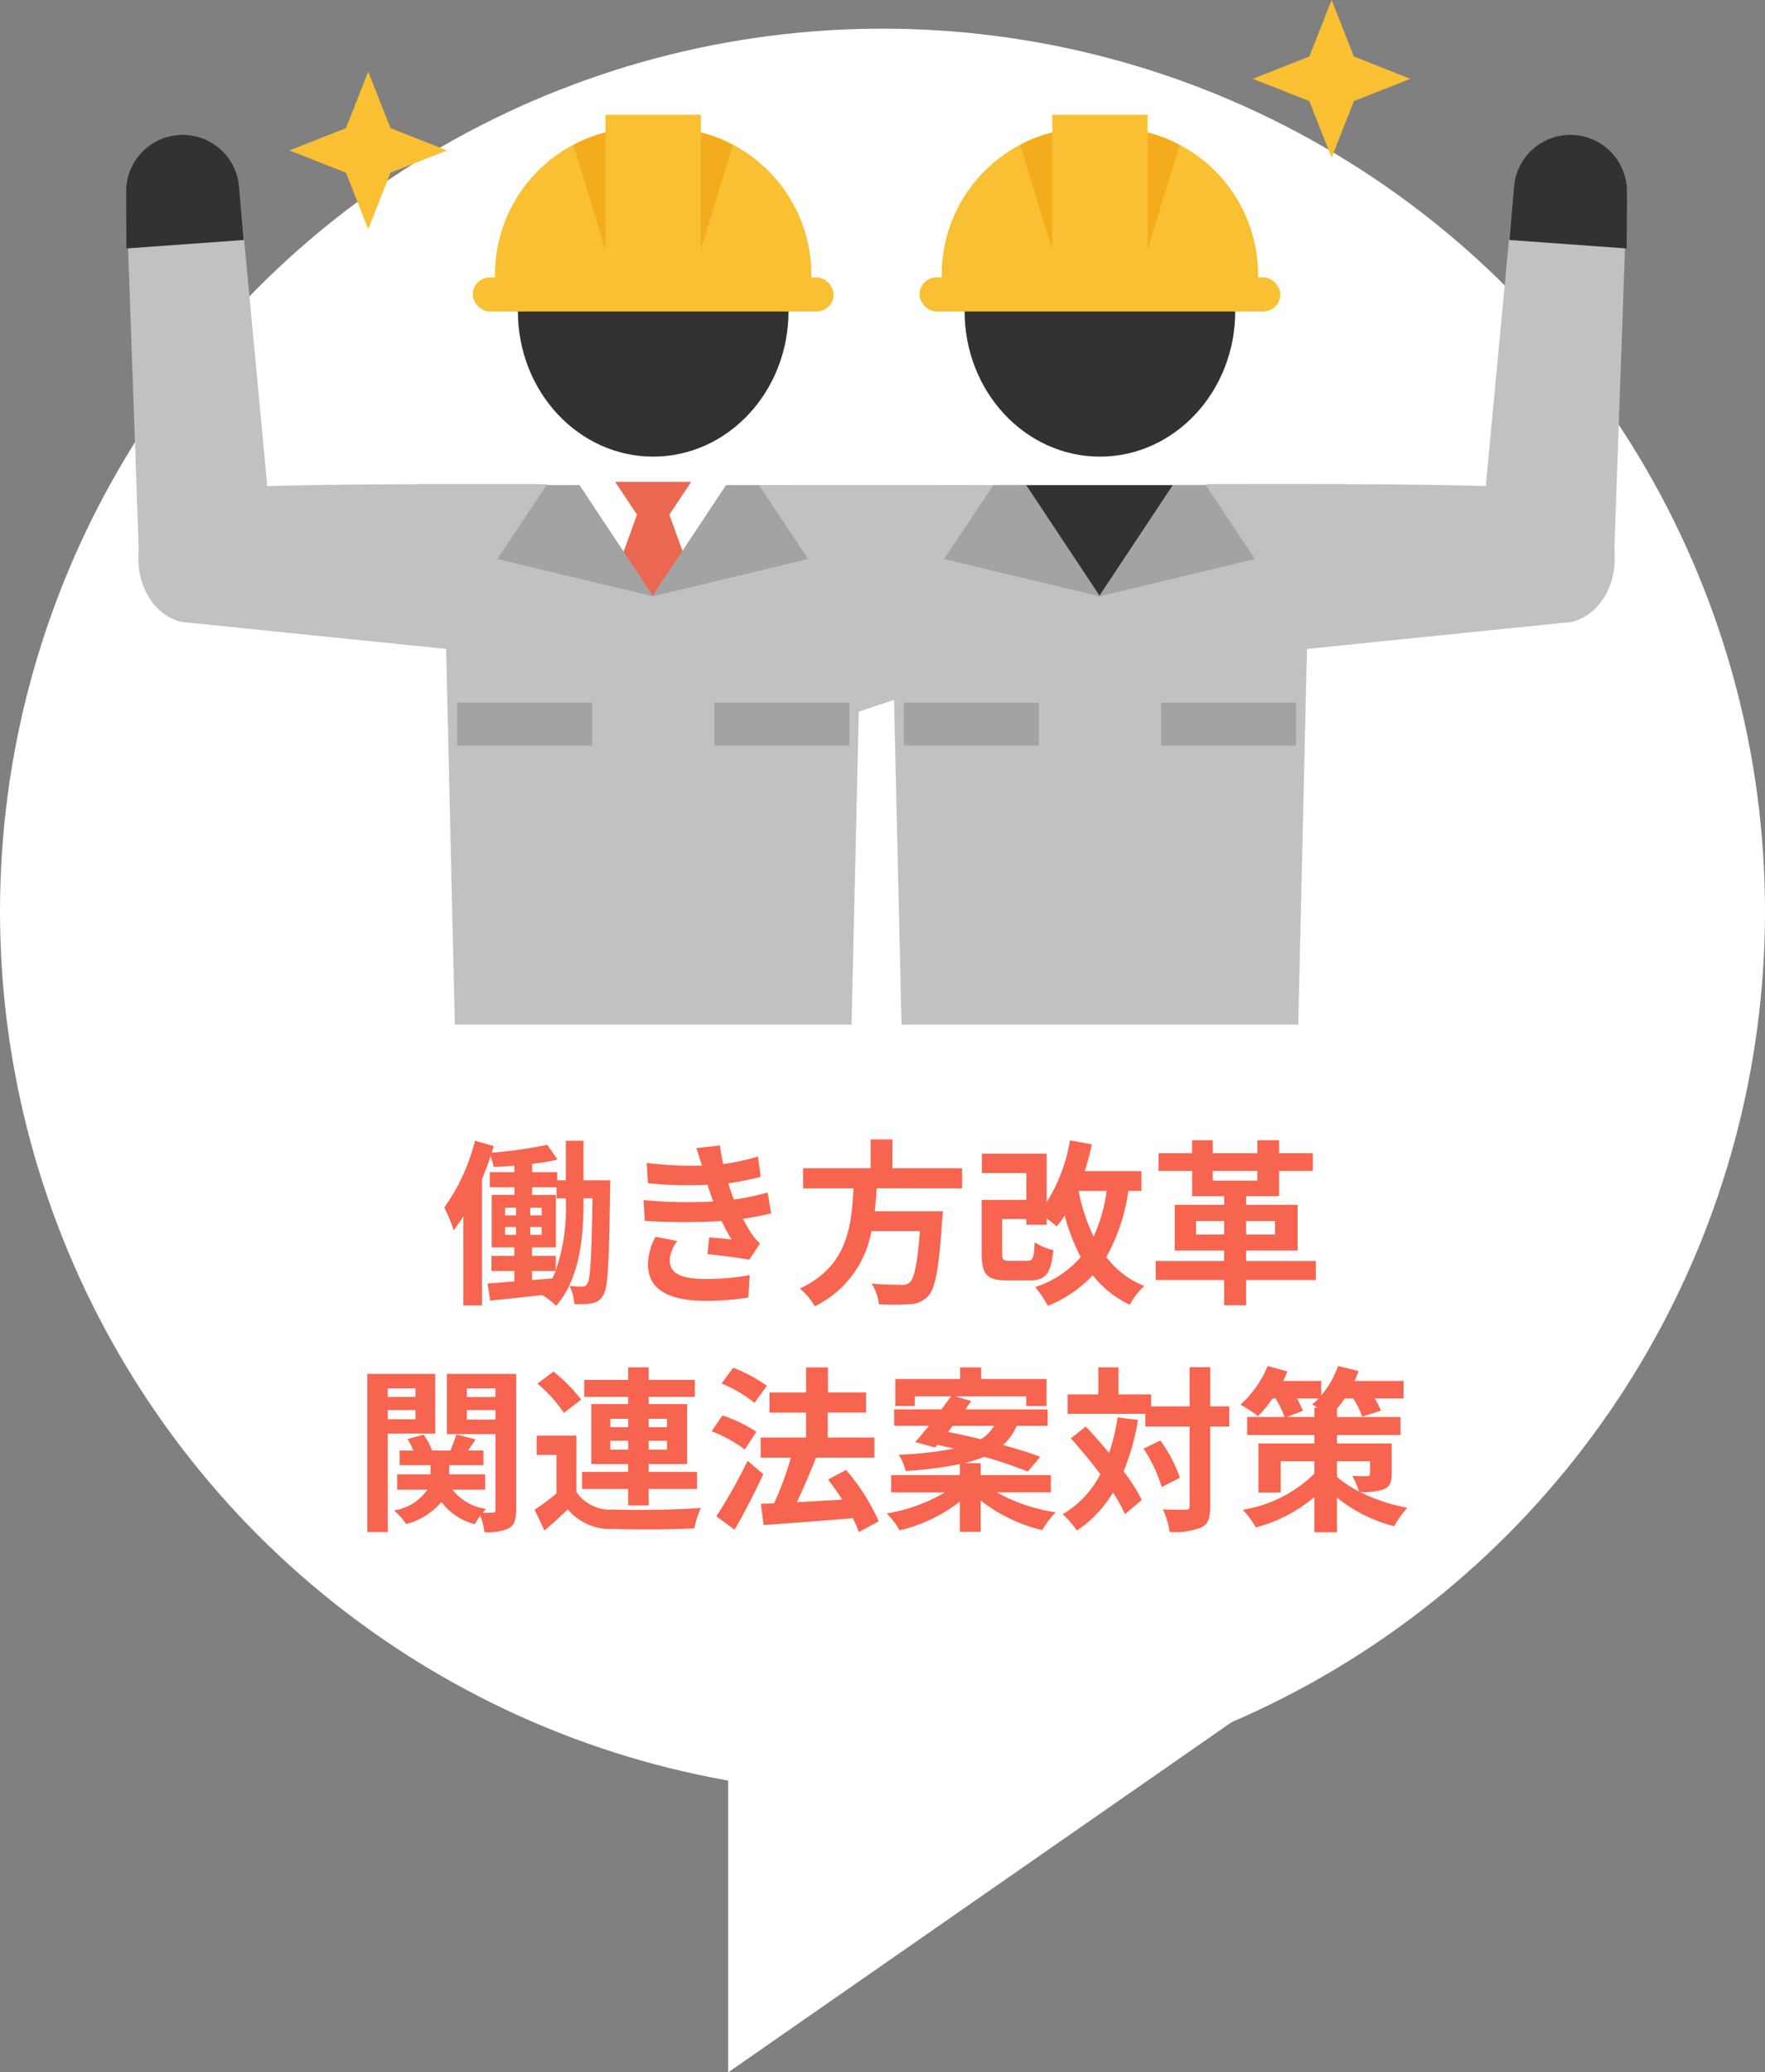
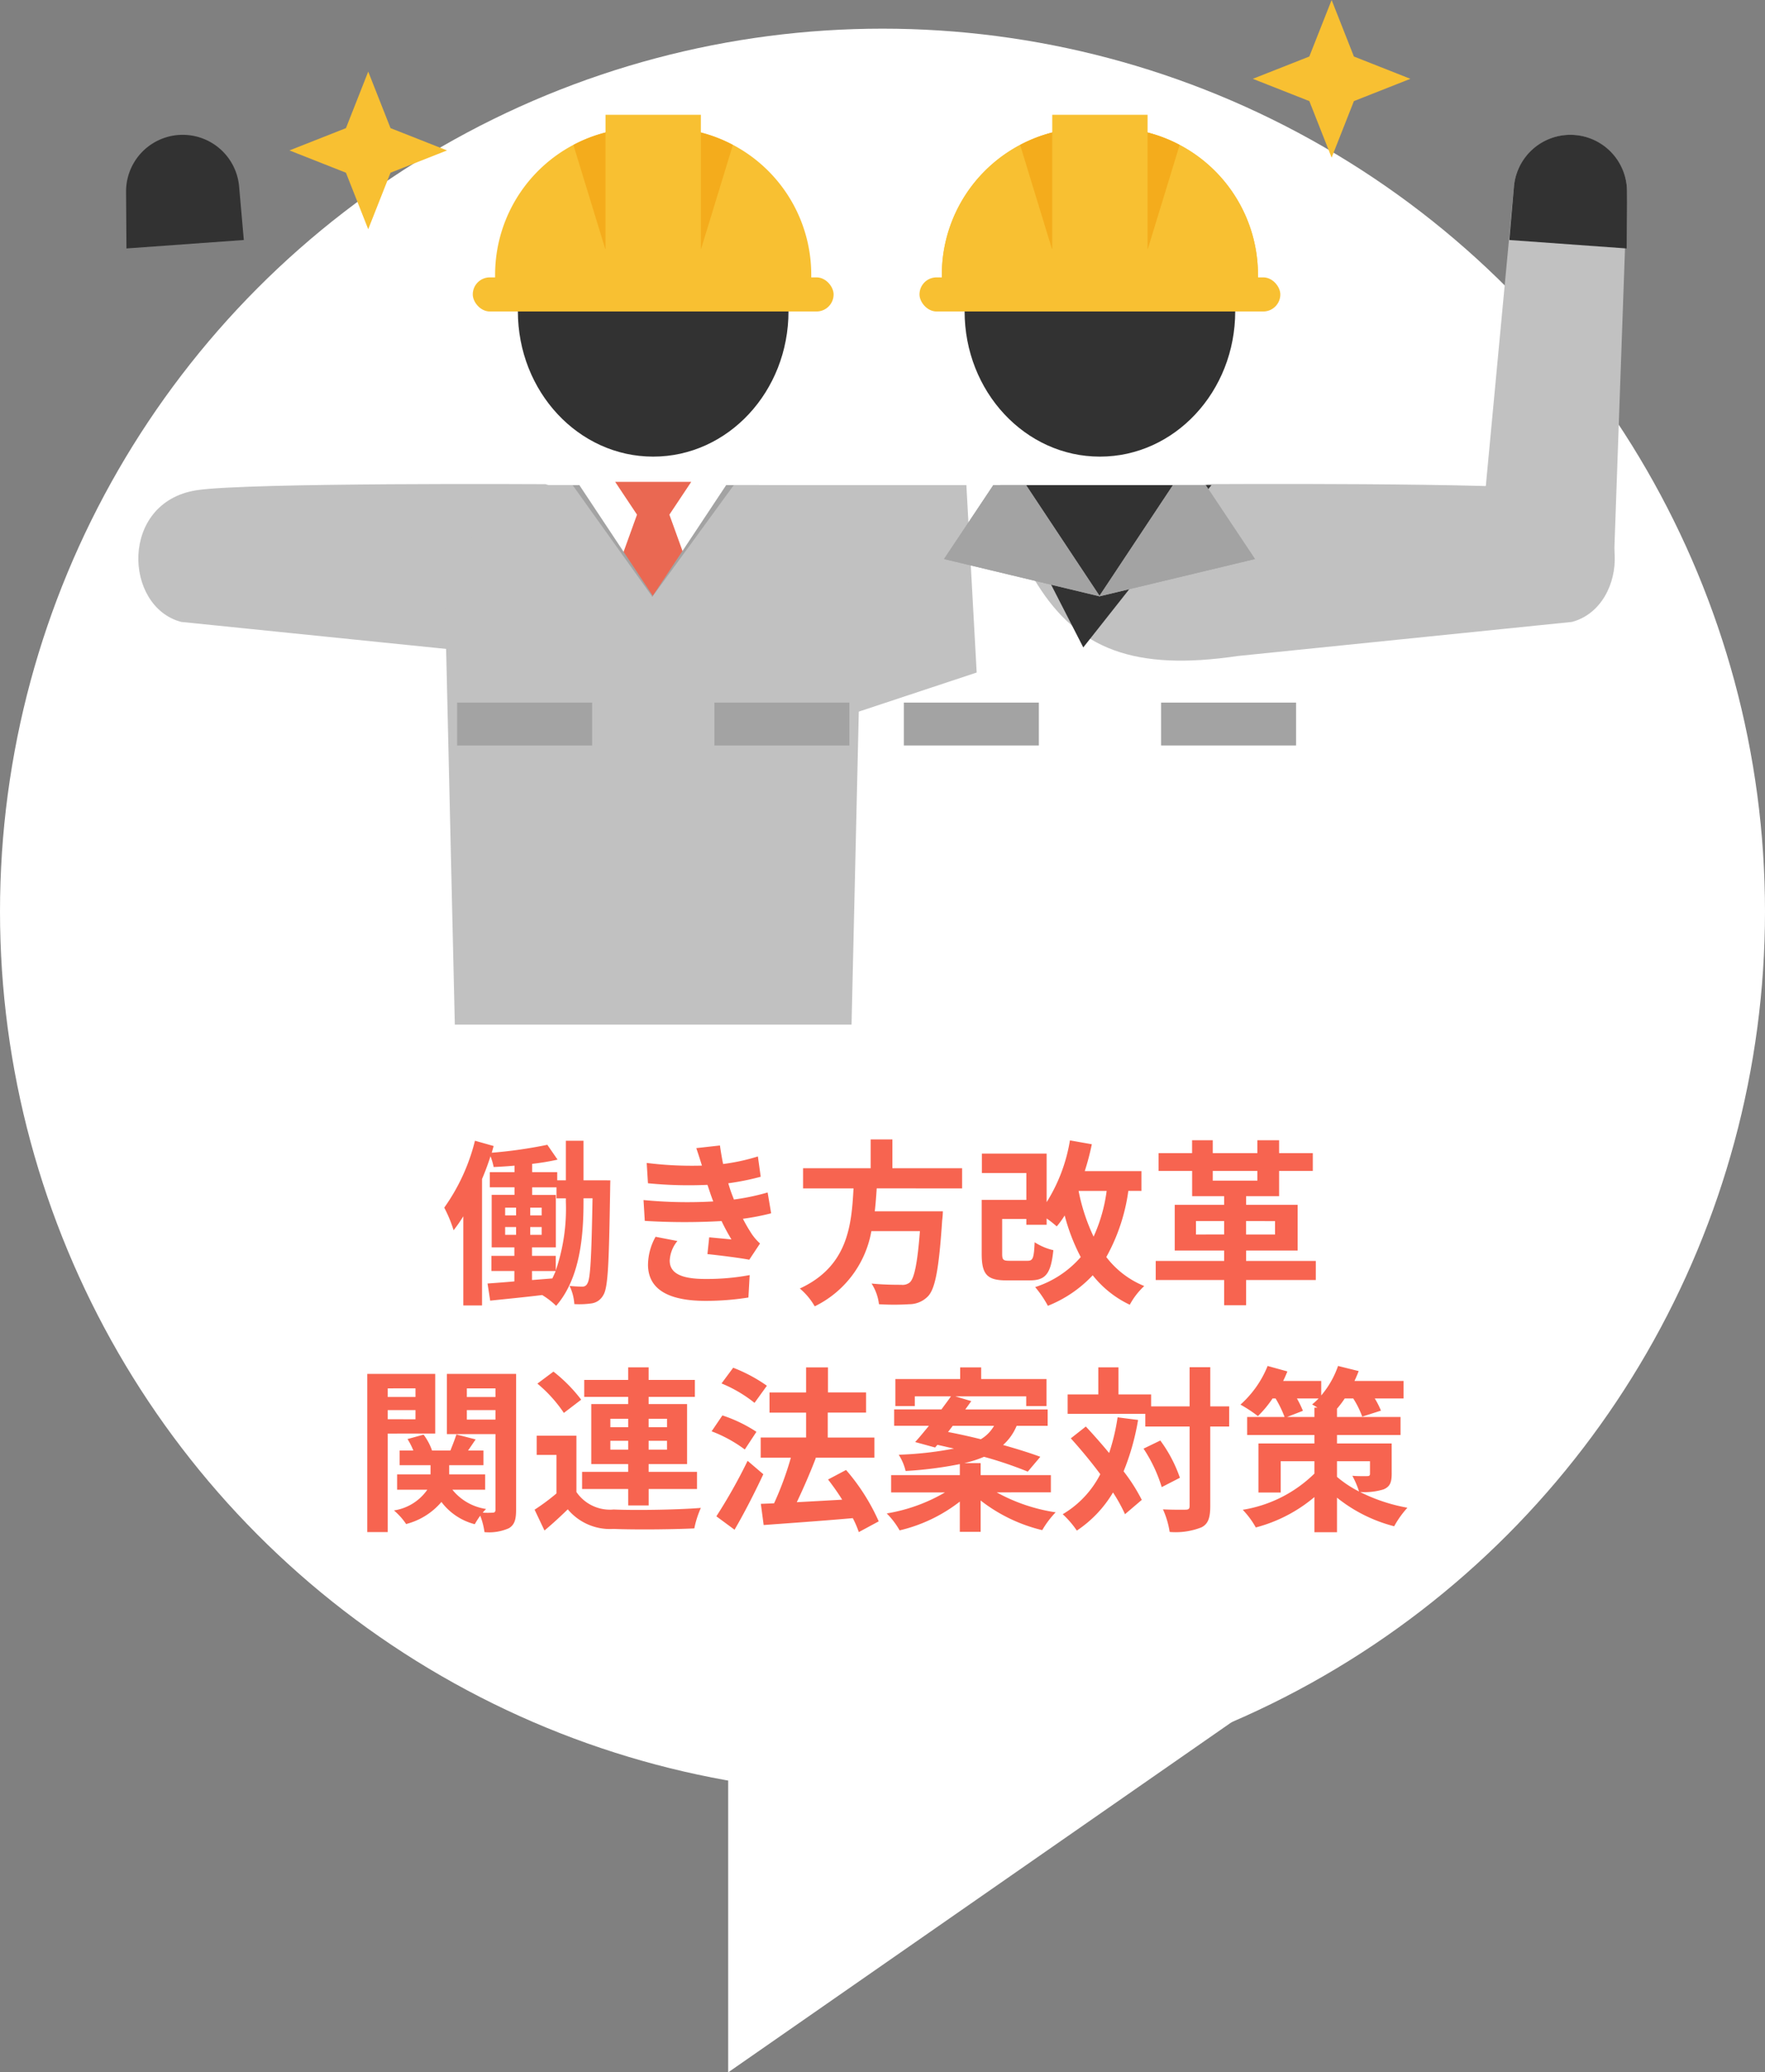
<svg xmlns="http://www.w3.org/2000/svg" height="164.33" viewBox="0 0 140 164.33" width="140">
  <rect x="0" y="0" width="140" height="164.33" fill="#808080" stroke="none" />
  <circle cx="70" cy="72.273" fill="#fff" r="70" />
  <path d="m-25.116-6.972a15.131 15.131 0 0 1 -.8 5.446v-1.162h-1.884v-.672h1.89v-4.158h-1.88v-.6h1.932v.868h.742zm-2.684 5.488h1.876c-.084.2-.168.392-.266.588l-1.61.126zm-2.132-3.486h.868v.616h-.868zm0-1.54h.868v.616h-.868zm1.988.616v-.616h.91v.616zm0 1.54v-.616h.91v.616zm4.228-4.326v-3.136h-1.4v3.136h-.684v-.644h-1.99v-.658a18.893 18.893 0 0 0 2.016-.336l-.812-1.176a36.2 36.2 0 0 1 -4.41.63c.056-.182.1-.364.154-.532l-1.484-.42a15.626 15.626 0 0 1 -2.436 5.306 10.582 10.582 0 0 1 .742 1.792 11.759 11.759 0 0 0 .77-1.106v7.07h1.484v-10.024c.252-.588.476-1.2.672-1.806a5.143 5.143 0 0 1 .252.854c.532-.028 1.092-.056 1.652-.112v.518h-1.96v1.2h1.96v.6h-1.81v4.164h1.8v.672h-1.82v1.2h1.82v.826c-.8.07-1.526.126-2.128.168l.21 1.358c1.172-.122 2.642-.264 4.126-.444a6.412 6.412 0 0 1 1.106.854c1.918-2.2 2.17-5.6 2.17-8.246v-.28h.716c-.086 4.732-.17 6.384-.408 6.752a.411.411 0 0 1 -.406.252c-.224 0-.588-.014-1.008-.056a3.87 3.87 0 0 1 .378 1.442 6.779 6.779 0 0 0 1.372-.056 1.248 1.248 0 0 0 .91-.63c.406-.588.462-2.618.56-8.442 0-.2.014-.686.014-.686zm4.76 1.568.1 1.652a52.065 52.065 0 0 0 6.09.014c.224.476.49.966.784 1.456-.42-.042-1.176-.112-1.764-.168l-.14 1.33c1.022.112 2.534.294 3.318.448l.854-1.288a4.268 4.268 0 0 1 -.63-.714 12.741 12.741 0 0 1 -.728-1.246 18.759 18.759 0 0 0 2.24-.434l-.28-1.652a18.074 18.074 0 0 1 -2.674.56c-.084-.224-.168-.434-.238-.63s-.14-.434-.21-.658a20.409 20.409 0 0 0 2.574-.518l-.224-1.61a16.091 16.091 0 0 1 -2.758.6q-.147-.714-.252-1.47l-1.876.21c.168.49.308.938.448 1.386a29.122 29.122 0 0 1 -4.382-.21l.1 1.61a32.733 32.733 0 0 0 4.718.126c.084.238.168.5.28.826.056.154.112.322.182.49a35.875 35.875 0 0 1 -5.532-.11zm2.688 3.248-1.732-.336a4.649 4.649 0 0 0 -.6 2.254c.028 2 1.764 2.828 4.564 2.828a21.5 21.5 0 0 0 3.4-.266l.1-1.778a18.426 18.426 0 0 1 -3.514.308c-1.848 0-2.828-.42-2.828-1.456a2.628 2.628 0 0 1 .61-1.554zm22.582-4.172v-1.6h-5.53v-2.282h-1.722v2.282h-5.362v1.6h4c-.154 3-.476 6.188-4.256 7.938a5.322 5.322 0 0 1 1.18 1.414 8.218 8.218 0 0 0 4.494-5.964h3.85c-.196 2.548-.448 3.766-.812 4.074a.9.9 0 0 1 -.672.182c-.406 0-1.386 0-2.352-.1a3.874 3.874 0 0 1 .588 1.64 19.176 19.176 0 0 0 2.394 0 2.067 2.067 0 0 0 1.512-.648c.56-.616.854-2.184 1.106-5.992a6.811 6.811 0 0 0 .056-.728h-5.4c.07-.6.112-1.218.154-1.82zm11.466.2a12.735 12.735 0 0 1 -1.036 3.626 15.31 15.31 0 0 1 -1.19-3.626zm2.758 0v-1.572h-4.494a20.6 20.6 0 0 0 .56-2.128l-1.736-.308a13.247 13.247 0 0 1 -1.848 4.9v-3.85h-5.138v1.54h3.528v2.128h-3.542v4.284c0 1.652.448 2.1 1.974 2.1h1.82c1.26 0 1.694-.49 1.89-2.394a4.7 4.7 0 0 1 -1.484-.63c-.056 1.274-.14 1.47-.56 1.47h-1.428c-.5 0-.588-.07-.588-.56v-2.758h1.918v.462h1.61v-.5a7.968 7.968 0 0 1 .8.63 6.91 6.91 0 0 0 .63-.868 15.6 15.6 0 0 0 1.274 3.3 8.055 8.055 0 0 1 -3.614 2.38 8.69 8.69 0 0 1 1.008 1.484 9.876 9.876 0 0 0 3.556-2.422 8.227 8.227 0 0 0 2.94 2.338 5.694 5.694 0 0 1 1.148-1.484 7.169 7.169 0 0 1 -3.01-2.3 14.935 14.935 0 0 0 1.748-5.246zm4.326 3.458v-1.068h2.236v1.064zm6.272-1.064v1.064h-2.3v-1.068zm-4.942-3.98h3.542v.77h-3.542zm8.176 7.14h-5.53v-.826h4.088v-3.626h-4.088v-.686h2.618v-2h2.674v-1.414h-2.674v-1.022h-1.722v1.022h-3.542v-1.022h-1.638v1.022h-2.656v1.414h2.66v2h2.54v.686h-3.92v3.626h3.92v.826h-5.428v1.512h5.428v2h1.74v-2h5.53zm-71.414 10.1v.686h-2.2v-.682zm-2.2 2.45v-.724h2.2v.728zm3.766 1.134v-4.728h-5.39v12.544h1.624v-7.812zm2.508-1.102v-.756h2.27v.756zm2.27-2.478v.686h-2.27v-.686zm1.638-1.148h-5.488v4.774h3.85v5.992c0 .168-.056.238-.224.238a7.028 7.028 0 0 1 -.784 0 2.788 2.788 0 0 1 .266-.294 4.208 4.208 0 0 1 -2.674-1.526h2.6v-1.218h-2.854v-.728h2.716v-1.162h-1.218l.6-.882-1.526-.392c-.112.35-.308.854-.476 1.274h-1.456a4.585 4.585 0 0 0 -.672-1.26l-1.274.35a5.557 5.557 0 0 1 .462.91h-1.086v1.162h2.45v.728h-2.65v1.218h2.394a3.924 3.924 0 0 1 -2.646 1.642 5.3 5.3 0 0 1 .966 1.078 5.439 5.439 0 0 0 2.8-1.75 4.8 4.8 0 0 0 2.646 1.764 5.9 5.9 0 0 1 .434-.672 5.769 5.769 0 0 1 .336 1.3 3.865 3.865 0 0 0 1.932-.308c.448-.266.574-.686.574-1.456zm7.476 6.006v-.7h1.414v.7zm0-2.45h1.414v.67h-1.414zm4.494 0v.67h-1.458v-.67zm0 2.45h-1.458v-.7h1.456zm-3.08 4.424h1.624v-1.304h3.836v-1.356h-3.838v-.616h3.05v-4.76h-3.05v-.574h3.668v-1.344h-3.668v-.994h-1.624v.994h-3.486v1.344h3.486v.574h-2.926v4.76h2.926v.616h-3.654v1.356h3.654zm-3.728-8.386a12.166 12.166 0 0 0 -2.2-2.226l-1.274.952a10.909 10.909 0 0 1 2.1 2.324zm-.378 2.856h-3.15v1.526h1.568v3.052a16.778 16.778 0 0 1 -1.736 1.288l.784 1.652c.714-.6 1.288-1.134 1.848-1.68a4.361 4.361 0 0 0 3.626 1.554c1.708.07 4.676.042 6.412-.042a7.591 7.591 0 0 1 .518-1.624c-1.932.154-5.236.2-6.916.126a3.22 3.22 0 0 1 -2.954-1.386zm15.108-3.962a12.287 12.287 0 0 0 -2.674-1.428l-.924 1.246a10.678 10.678 0 0 1 2.618 1.54zm-.83 3.654a11.281 11.281 0 0 0 -2.7-1.3l-.854 1.26a10.785 10.785 0 0 1 2.632 1.442zm-.7 2.3a41.839 41.839 0 0 1 -2.478 4.4l1.442 1.064c.784-1.344 1.6-2.94 2.282-4.4zm10.4 4.8a16.289 16.289 0 0 0 -2.59-4.074l-1.428.756c.378.49.77 1.036 1.12 1.6-1.232.07-2.478.14-3.6.2.5-1.05 1.064-2.338 1.512-3.514l-.056-.014h4.7v-1.6h-3.7v-1.98h3.038v-1.6h-3.022v-1.984h-1.736v1.988h-2.9v1.6h2.9v1.974h-3.6v1.6h2.394a25.366 25.366 0 0 1 -1.332 3.618l-1.05.042.224 1.68c1.89-.14 4.536-.322 7.07-.546a7.731 7.731 0 0 1 .476 1.106zm5.872-7.576h3.276a2.928 2.928 0 0 1 -1.048 1.064c-.9-.224-1.792-.42-2.6-.574zm7.784 5.278v-1.368h-5.572v-.952h-1.3a8.99 8.99 0 0 0 1.568-.5 30.759 30.759 0 0 1 3.472 1.176l.994-1.176c-.784-.294-1.82-.616-2.954-.938a4.159 4.159 0 0 0 1.076-1.52h2.46v-1.3h-6.534c.168-.224.322-.448.476-.658l-1.274-.38h5.632v.77h1.61v-2.142h-5.184v-.924h-1.666v.924h-5.138v2.142h1.54v-.77h2.87c-.224.322-.49.672-.756 1.036h-3.752v1.3h2.758c-.392.476-.756.924-1.092 1.288l1.582.434.182-.21c.42.084.868.2 1.316.294a27.787 27.787 0 0 1 -4.382.49 4.205 4.205 0 0 1 .546 1.288 30.591 30.591 0 0 0 4.3-.546v.874h-5.448v1.372h4.27a13.466 13.466 0 0 1 -4.62 1.666 6.316 6.316 0 0 1 1.022 1.344 12.393 12.393 0 0 0 4.774-2.282v2.4h1.652v-2.488a12.79 12.79 0 0 0 4.886 2.352 7.338 7.338 0 0 1 1.064-1.414 13.952 13.952 0 0 1 -4.676-1.582zm5.292-5.95a16.41 16.41 0 0 1 -.672 2.828c-.616-.742-1.246-1.456-1.848-2.1l-1.19.938c.77.854 1.6 1.848 2.338 2.842a7.773 7.773 0 0 1 -2.982 3.174 7.3 7.3 0 0 1 1.12 1.3 9.414 9.414 0 0 0 2.87-3.024 13.07 13.07 0 0 1 .952 1.722l1.33-1.134a13.869 13.869 0 0 0 -1.442-2.264 19.129 19.129 0 0 0 1.148-4.074zm2.058 2.482a11.665 11.665 0 0 1 1.442 3.052l1.442-.742a10.99 10.99 0 0 0 -1.554-2.954zm6.794-3.35h-1.5v-3.108h-1.64v3.108h-3.052v-.95h-2.59v-2.144h-1.6v2.144h-2.432v1.54h6.16v1.008h3.514v6.3c0 .224-.084.294-.336.294s-.994.014-1.778-.028a6.859 6.859 0 0 1 .532 1.792 5.58 5.58 0 0 0 2.52-.364c.532-.266.7-.756.7-1.694v-6.3h1.5zm8.55 4.35h2.618v.98c0 .154-.056.2-.224.2s-.728.014-1.176-.028a7.1 7.1 0 0 1 .532 1.248 8.824 8.824 0 0 1 -1.75-1.162zm-3.962-3.51 1.26-.49a8.665 8.665 0 0 0 -.476-.98h1.722a5.488 5.488 0 0 1 -.518.476q.189.1.42.252h-.238v.742zm8.3 2.1h-4.338v-.672h5.04v-1.428h-5.04v-.658a7.7 7.7 0 0 0 .616-.812h.672a7.168 7.168 0 0 1 .714 1.442l1.484-.476a6.283 6.283 0 0 0 -.49-.966h2.282v-1.386h-3.892c.126-.266.238-.532.336-.784l-1.638-.406a7.3 7.3 0 0 1 -1.334 2.338v-1.148h-3.02c.126-.252.238-.518.336-.756l-1.568-.434a8.22 8.22 0 0 1 -2.156 3.066 10.766 10.766 0 0 1 1.386.91 8.57 8.57 0 0 0 1.162-1.4h.238a8.724 8.724 0 0 1 .714 1.47h-2.968v1.428h5.334v.672h-4.438v3.892h1.764v-2.482h2.674v.98a10.5 10.5 0 0 1 -5.684 2.87 6.713 6.713 0 0 1 1.036 1.4 11.877 11.877 0 0 0 4.648-2.408v2.786h1.792v-2.74a12.012 12.012 0 0 0 4.536 2.268 7.622 7.622 0 0 1 1.05-1.47 13.742 13.742 0 0 1 -3.752-1.246 5.164 5.164 0 0 0 1.862-.21c.5-.21.644-.546.644-1.246z" fill="#f76450" transform="translate(70 102.273)" />
  <path d="m685.551 299.039-48.551 33.761v-33.761z" fill="#fff" transform="translate(-579.241 -168.467)" />
  <path d="m48.74 28.822-2.312 3.69c-3.238 5.168-7.728 6.898-15.915 5.688l-26.488-2.7c-4.571-1.2-4.892-9.492 1.217-10.442 4-.622 27.684-.48 27.684-.48l9.49 3.322z" fill="#c1c1c1" transform="translate(10.35 13.816)" />
-   <path d="m1.022 40.182-1.022-28.814a4.492 4.492 0 0 1 5.158-4.468 4.494 4.494 0 0 1 3.812 4.08l2.7 28.7a5.335 5.335 0 0 1 -4.822 5.78 5.333 5.333 0 0 1 -5.826-5.278z" fill="#c1c1c1" transform="translate(10 3.85)" />
  <path d="m.03 15.852-.03-4.484a4.492 4.492 0 0 1 8.97-.387l.369 4.2z" fill="#323232" transform="translate(10 3.85)" />
  <path d="m44.78 28.822 2.312 3.69c3.239 5.168 7.725 6.9 15.915 5.69l26.488-2.7c4.572-1.209 4.892-9.5-1.217-10.448-3.994-.622-27.684-.48-27.684-.48l-9.494 3.326z" fill="#c1c1c1" transform="translate(35.185 13.816)" />
  <path d="m79.387 40.182 1.02-28.814a4.492 4.492 0 0 0 -5.157-4.468 4.494 4.494 0 0 0 -3.812 4.084l-2.7 28.7a5.335 5.335 0 0 0 4.822 5.776 5.335 5.335 0 0 0 5.827-5.278z" fill="#c1c1c1" transform="translate(48.647 3.85)" />
  <path d="m79.532 15.852.028-4.484a4.492 4.492 0 0 0 -8.97-.387l-.367 4.2z" fill="#323232" transform="translate(49.495 3.85)" />
  <path d="m49.673 24.621h-19.483c1.656 3.978 4.3 10.465 4.3 10.465l-1.7 10.262 17.7-5.865z" fill="#c1c1c1" transform="translate(26.98 13.847)" />
  <path d="m21.693 24.621h16.765l-10.167 12.871z" fill="#fff" transform="translate(22.201 13.847)" />
  <path d="m27.86 34.588 2.677-3.641-1.406-3.892 1.732-2.6h-6.033l1.732 2.6-1.406 3.892 2.677 3.641v.037l.013-.018.013.018z" fill="#ea6852" transform="translate(23.965 13.756)" />
  <path d="m31.212 33.447-5.856-8.826h-2.6l-3.907 5.861z" fill="#a3a3a3" transform="translate(20.599 13.847)" />
  <path d="m26.717 33.447 5.856-8.826h2.6l3.907 5.861z" fill="#a3a3a3" transform="translate(25.027 13.847)" />
  <ellipse cx="51.811" cy="24.682" fill="#323232" rx="10.733" ry="11.528" />
  <path d="m18.735 20.332v-2.232a11.645 11.645 0 0 1 11.61-11.61h1.855a11.645 11.645 0 0 1 11.612 11.61v2.228" fill="#f8c032" transform="translate(20.537 3.652)" />
-   <path d="m18.735 20.332v-2.232a11.645 11.645 0 0 1 11.61-11.61h1.855a11.645 11.645 0 0 1 11.612 11.61v2.228" fill="#f8c032" transform="translate(20.537 3.652)" />
  <path d="m29.965 6.494h-1.856a11.494 11.494 0 0 0 -5.4 1.347l2.522 8.239h7.607l2.52-8.239a11.489 11.489 0 0 0 -5.393-1.347z" fill="#f4ac1c" transform="translate(22.774 3.652)" />
  <path d="m48.03 9.102h7.563v12.742h-7.563z" fill="#f8c032" />
  <rect fill="#f8c032" height="2.704" rx="1.352" width="28.622" x="37.5" y="21.995" />
  <path d="m48.437 67.4.775-33.46-6-9.319h-4.117l-6.459 8.853-6.324-8.853h-6.258l-3.86 9.319.775 33.46z" fill="#c1c1c1" transform="translate(19.108 13.847)" />
  <g fill="#a3a3a3">
-     <path d="m31.212 33.447-5.856-8.826h-2.6l-3.907 5.861z" transform="translate(20.599 13.847)" />
-     <path d="m26.717 33.447 5.856-8.826h2.6l3.907 5.861z" transform="translate(25.027 13.847)" />
    <path d="m36.26 55.714h10.708v3.401h-10.708z" />
    <path d="m56.664 55.714h10.708v3.401h-10.708z" />
  </g>
  <path d="m44.372 24.621h16.764l-10.166 12.871z" fill="#323232" transform="translate(34.956 13.847)" />
  <path d="m53.891 33.447-5.856-8.826h-2.6l-3.907 5.861z" fill="#a3a3a3" transform="translate(33.354 13.847)" />
  <path d="m49.4 33.447 5.856-8.826h2.6l3.907 5.861z" fill="#a3a3a3" transform="translate(37.781 13.847)" />
  <ellipse cx="87.245" cy="24.682" fill="#323232" rx="10.733" ry="11.528" />
  <path d="m41.414 20.332v-2.226a11.645 11.645 0 0 1 11.61-11.612h1.856a11.645 11.645 0 0 1 11.61 11.612v2.226" fill="#f8c032" transform="translate(33.292 3.652)" />
  <path d="m41.414 20.332v-2.226a11.645 11.645 0 0 1 11.61-11.612h1.856a11.645 11.645 0 0 1 11.61 11.612v2.226" fill="#f8c032" transform="translate(33.292 3.652)" />
  <path d="m52.644 6.494h-1.856a11.494 11.494 0 0 0 -5.4 1.347l2.52 8.239h7.612l2.52-8.239a11.494 11.494 0 0 0 -5.396-1.347z" fill="#f4ac1c" transform="translate(35.529 3.652)" />
  <path d="m83.464 9.102h7.563v12.742h-7.563z" fill="#f8c032" />
  <rect fill="#f8c032" height="2.704" rx="1.352" width="28.622" x="72.934" y="21.995" />
-   <path d="m71.115 67.4.775-33.46-6-9.319h-4.117l-6.459 8.853-6.324-8.853h-6.257l-3.86 9.319.774 33.46z" fill="#c1c1c1" transform="translate(31.863 13.847)" />
  <path d="m53.891 33.447-5.856-8.826h-2.6l-3.907 5.861z" fill="#a3a3a3" transform="translate(33.354 13.847)" />
  <path d="m49.4 33.447 5.856-8.826h2.6l3.907 5.861z" fill="#a3a3a3" transform="translate(37.781 13.847)" />
  <path d="m71.694 55.714h10.708v3.401h-10.708z" fill="#a3a3a3" />
  <path d="m92.097 55.714h10.708v3.401h-10.708z" fill="#a3a3a3" />
  <path d="m14.543 3.634 1.768 4.482 4.482 1.768-4.482 1.768-1.768 4.482-1.768-4.482-4.481-1.768 4.482-1.768z" fill="#f8c032" transform="translate(14.665 2.044)" />
  <path d="m63.453 0 1.767 4.482 4.48 1.768-4.48 1.767-1.767 4.483-1.768-4.483-4.485-1.767 4.482-1.768z" fill="#f8c032" transform="translate(42.172)" />
</svg>